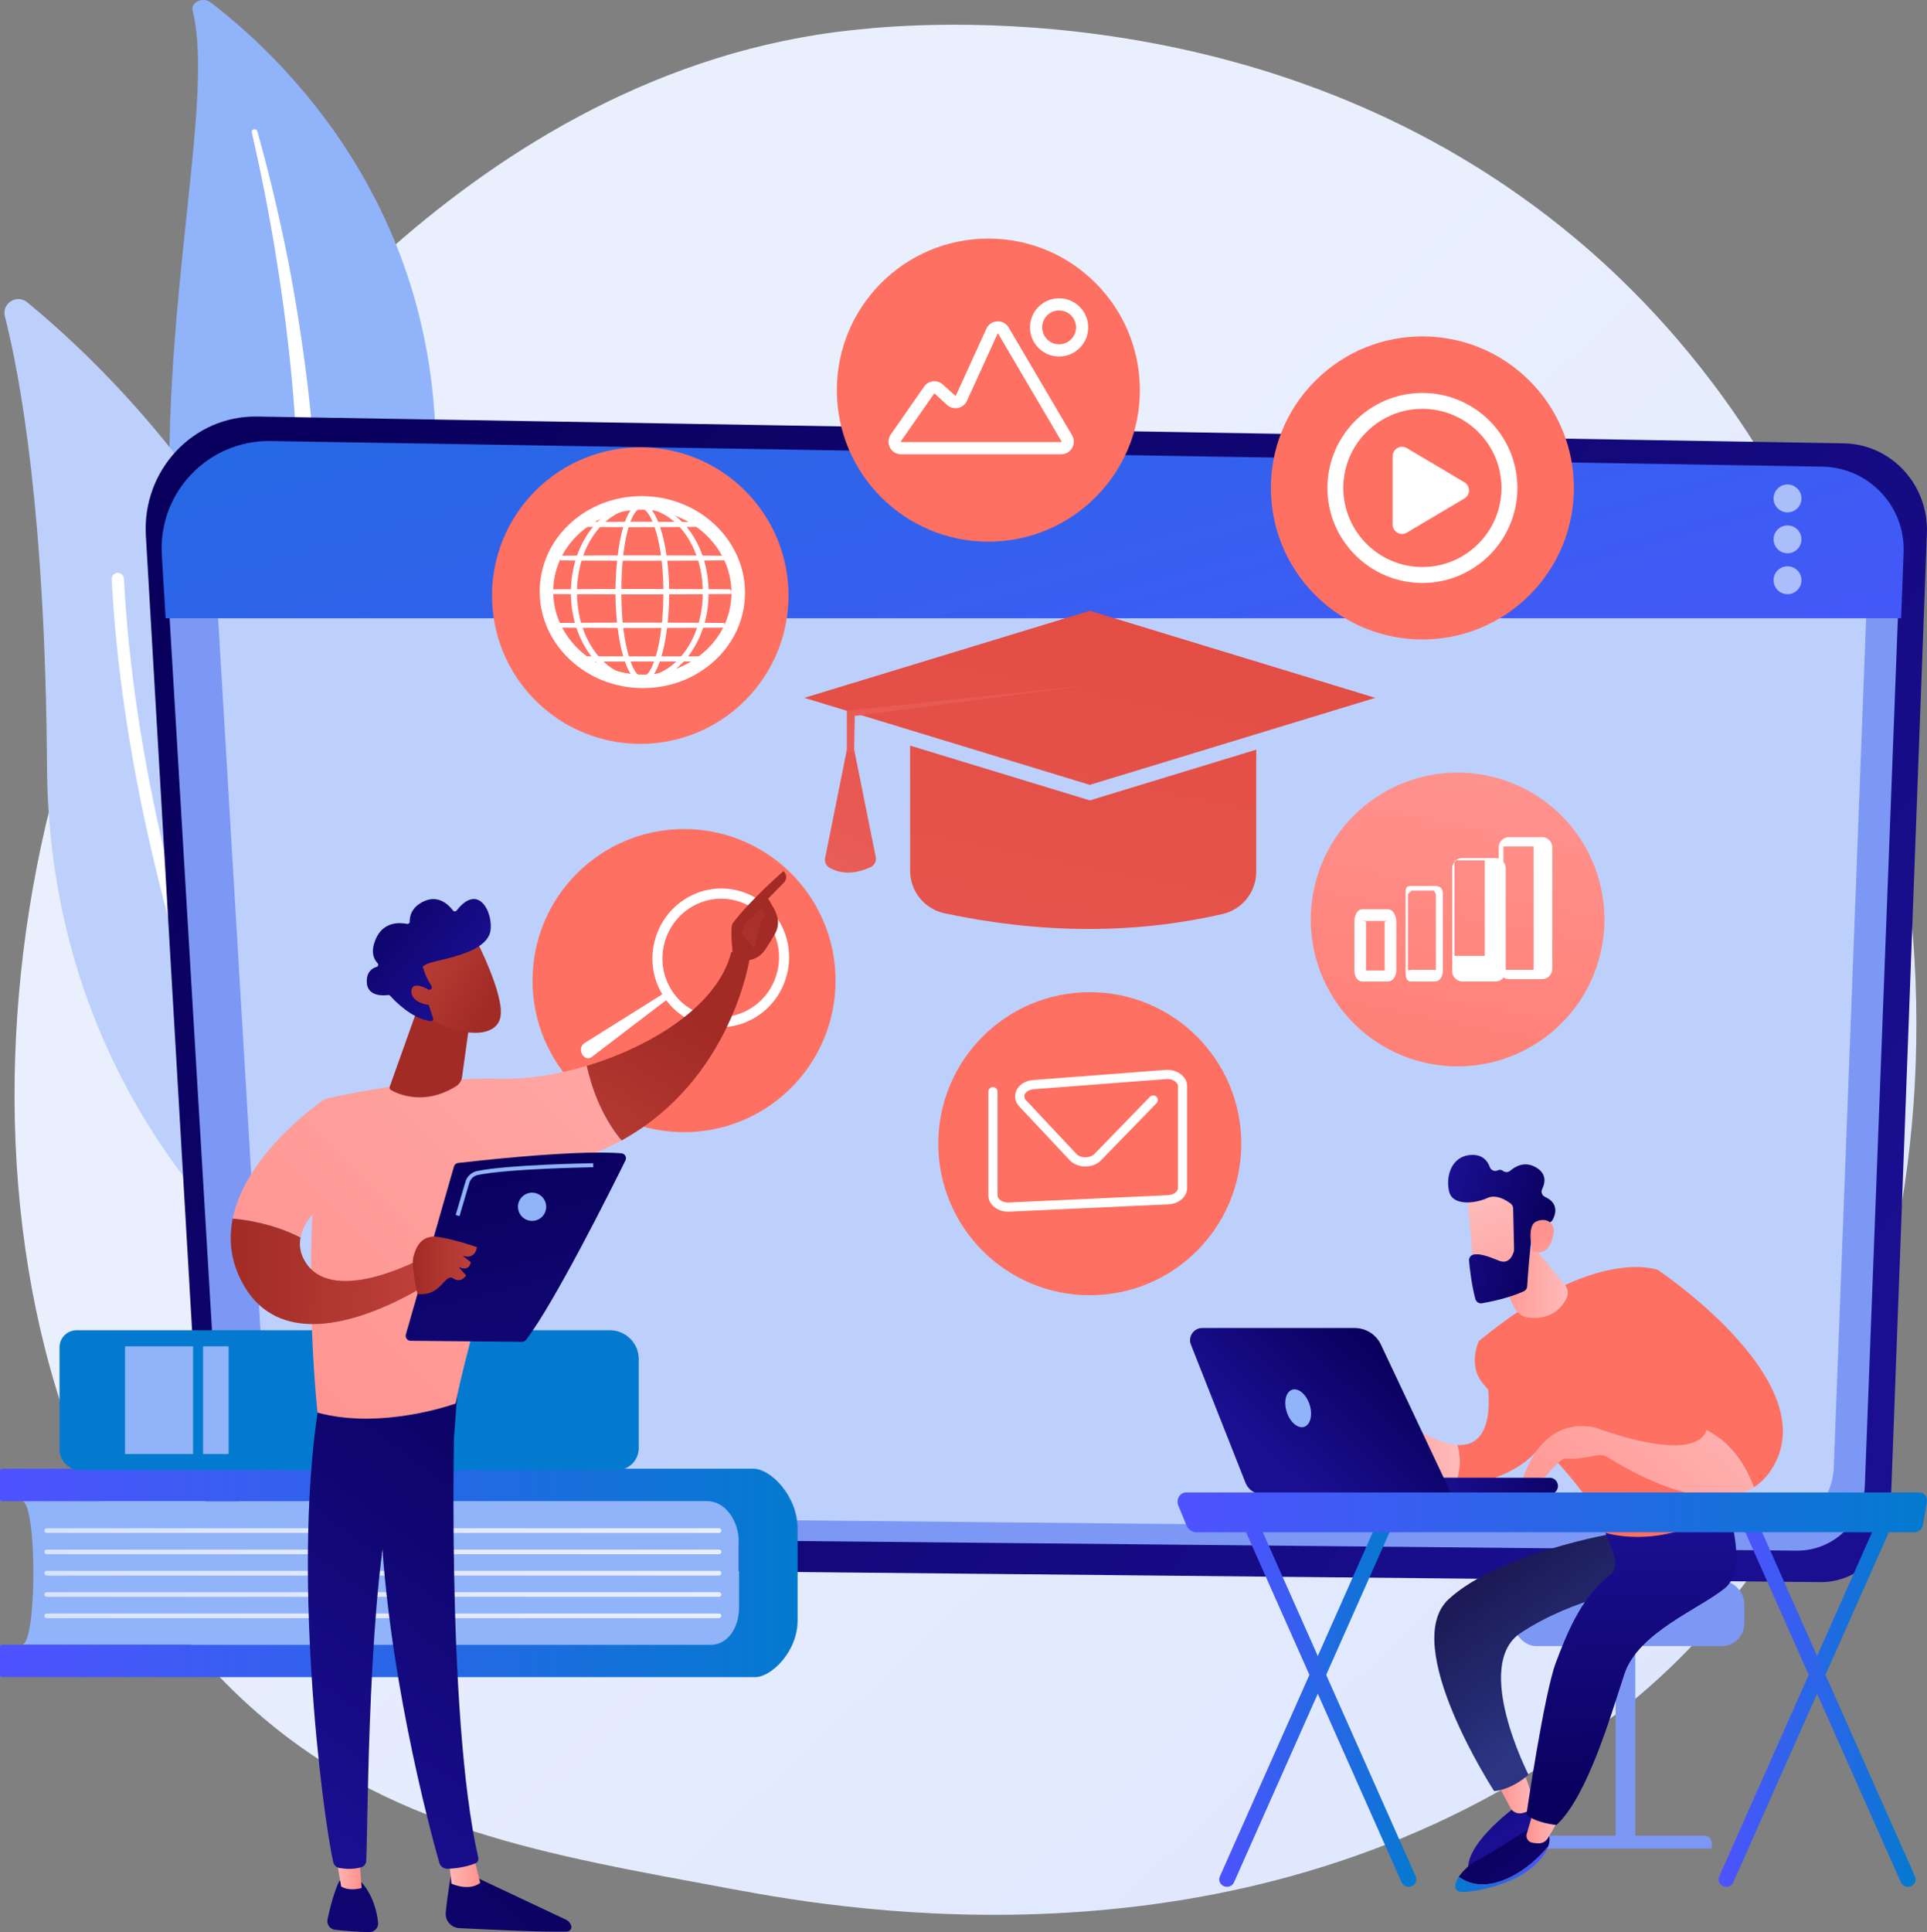
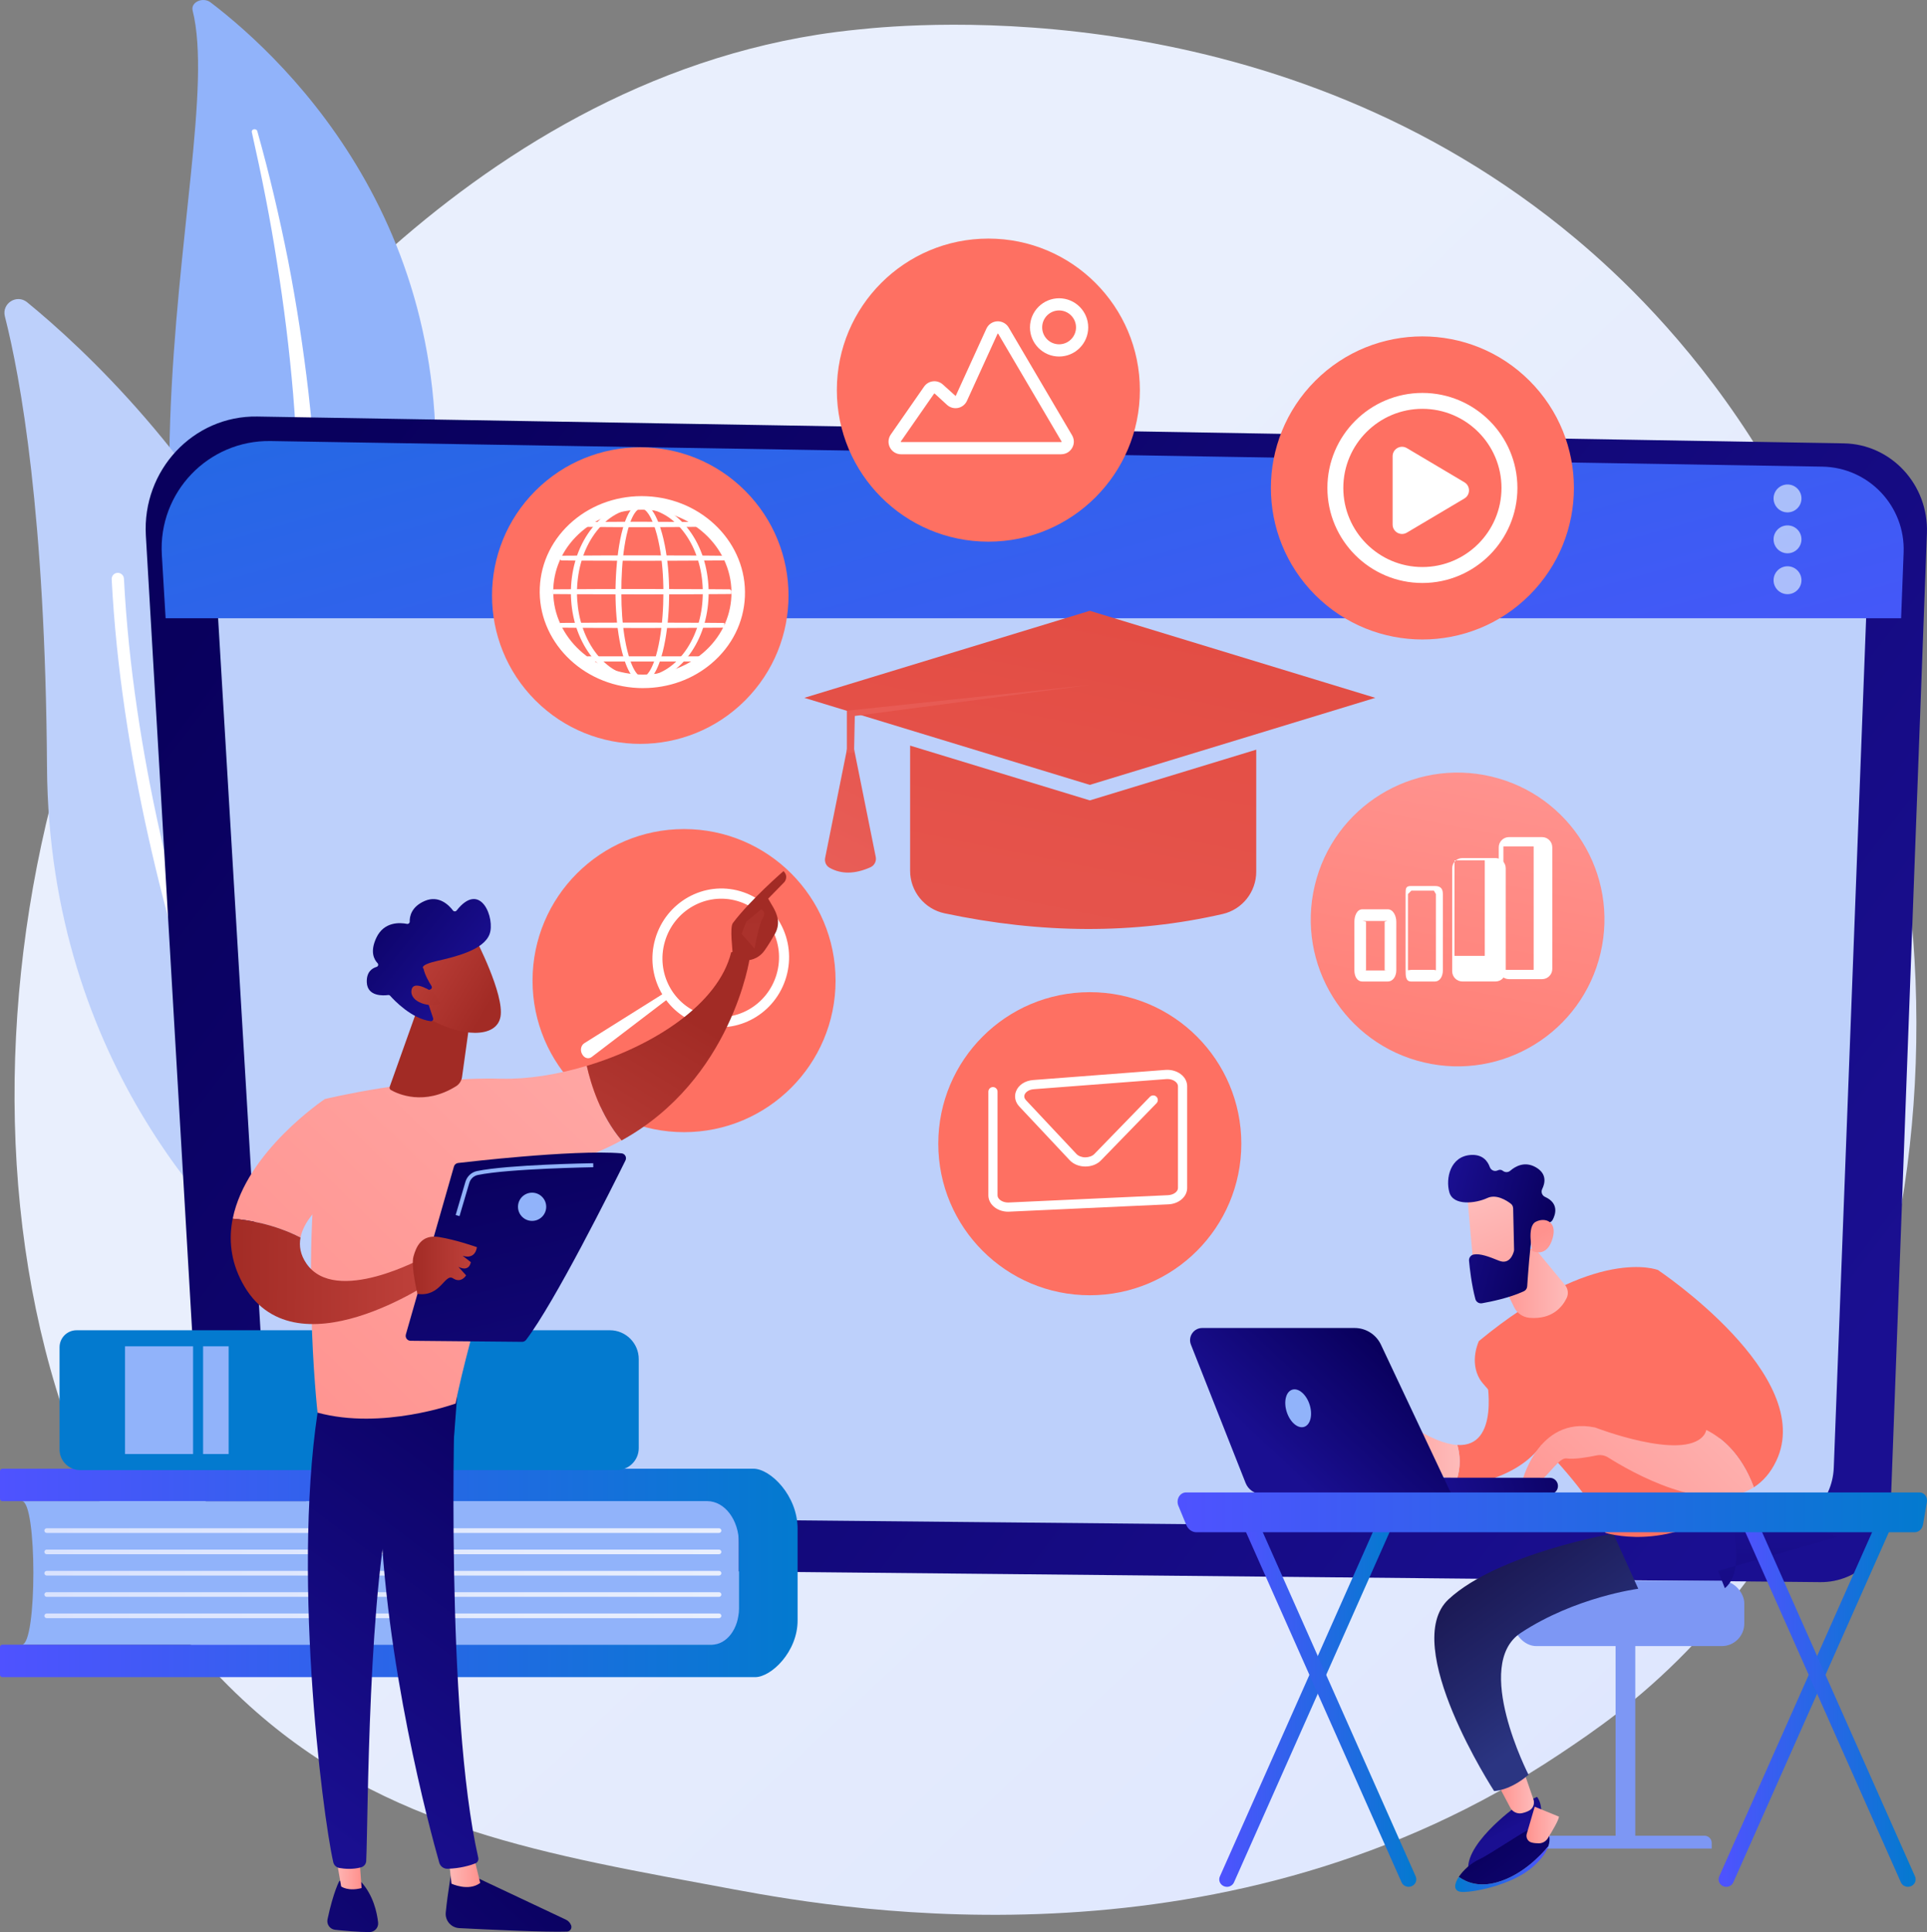
<svg xmlns="http://www.w3.org/2000/svg" xmlns:xlink="http://www.w3.org/1999/xlink" viewBox="0 0 827.7 829.73">
  <rect x="0" y="0" width="827.7" height="829.73" fill="#808080" stroke="none" />
  <defs>
    <linearGradient id="d" x1="897.82" y1="954.7" x2="321.81" y2="341.53" gradientUnits="userSpaceOnUse">
      <stop offset="0" stop-color="#dae3fe" />
      <stop offset="1" stop-color="#e9effd" />
    </linearGradient>
    <linearGradient id="e" x1="-7627.72" y1="191.15" x2="-8230.63" y2="650.22" gradientTransform="translate(-7485.15) rotate(-180) scale(1 -1)" gradientUnits="userSpaceOnUse">
      <stop offset="0" stop-color="#09005d" />
      <stop offset="1" stop-color="#1a0f91" />
    </linearGradient>
    <linearGradient id="f" x1="-7985.48" y1="447.58" x2="-7810.26" y2="-177.06" gradientTransform="translate(-7485.15) rotate(-180) scale(1 -1)" gradientUnits="userSpaceOnUse">
      <stop offset="0" stop-color="#4f52ff" />
      <stop offset="1" stop-color="#037acf" />
    </linearGradient>
    <linearGradient id="g" x1="742.25" y1="-369.23" x2="588.25" y2="-163.23" gradientTransform="translate(261.41 -119.54) rotate(45)" gradientUnits="userSpaceOnUse">
      <stop offset="0" stop-color="#ff928e" />
      <stop offset="1" stop-color="#fe7062" />
    </linearGradient>
    <linearGradient id="h" x1="935.59" y1="-224.7" x2="781.59" y2="-18.7" gradientTransform="translate(327.12 -370.64) rotate(45)" xlink:href="#g" />
    <linearGradient id="i" x1="637.87" y1="333.12" x2="594.54" y2="560.46" gradientTransform="translate(866.57 -305.19) rotate(76.72)" xlink:href="#g" />
    <linearGradient id="j" x1="498.71" y1="147.61" x2="401.59" y2="630.09" gradientUnits="userSpaceOnUse">
      <stop offset="0" stop-color="#e1473d" />
      <stop offset="1" stop-color="#e9605a" />
    </linearGradient>
    <linearGradient id="k" x1="505.36" y1="148.95" x2="408.25" y2="631.43" xlink:href="#j" />
    <linearGradient id="l" x1="446.07" y1="191.4" x2="343.79" y2="395.96" xlink:href="#j" />
    <linearGradient id="m" x1="474.7" y1="100.34" x2="398.24" y2="359.66" xlink:href="#j" />
    <linearGradient id="n" x1="795.85" y1="-329.16" x2="641.85" y2="-123.16" gradientTransform="matrix(1,0,0,1,0,0)" xlink:href="#g" />
    <linearGradient id="o" x1="833.61" y1="-300.93" x2="679.61" y2="-94.93" gradientTransform="matrix(1,0,0,1,0,0)" xlink:href="#g" />
    <linearGradient id="p" x1="979" y1="-192.24" x2="825" y2="13.76" gradientTransform="matrix(1,0,0,1,0,0)" xlink:href="#g" />
    <linearGradient id="q" x1="-321.37" y1="758.33" x2="-336.31" y2="787.7" gradientTransform="translate(309.1) rotate(-180) scale(1 -1)" xlink:href="#e" />
    <linearGradient id="r" x1="-349.77" y1="770.02" x2="-334.89" y2="770.02" gradientTransform="translate(309.1) rotate(-180) scale(1 -1)" gradientUnits="userSpaceOnUse">
      <stop offset="0" stop-color="#febbba" />
      <stop offset="1" stop-color="#ff928e" />
    </linearGradient>
    <linearGradient id="s" x1="-370.35" y1="730.66" x2="-307.14" y2="642.07" gradientTransform="translate(309.1) rotate(-180) scale(1 -1)" gradientUnits="userSpaceOnUse">
      <stop offset="0" stop-color="#2b3582" />
      <stop offset=".23" stop-color="#242a70" />
      <stop offset=".73" stop-color="#19154e" />
      <stop offset="1" stop-color="#150e42" />
    </linearGradient>
    <linearGradient id="t" x1="-330.04" y1="788.03" x2="-381.8" y2="855.72" gradientTransform="translate(309.1) rotate(-180) scale(1 -1)" xlink:href="#e" />
    <linearGradient id="u" x1="-355.94" y1="802.69" x2="-315.95" y2="802.69" gradientTransform="translate(309.1) rotate(-180) scale(1 -1)" xlink:href="#f" />
    <linearGradient id="v" x1="-360.52" y1="783.75" x2="-346.56" y2="783.75" xlink:href="#r" />
    <linearGradient id="w" x1="-393.14" y1="774.81" x2="-389.65" y2="656.35" gradientTransform="translate(309.1) rotate(-180) scale(1 -1)" xlink:href="#e" />
    <linearGradient id="x" x1="1150.8" y1="-63.8" x2="996.8" y2="142.2" gradientTransform="matrix(1,0,0,1,0,0)" xlink:href="#g" />
    <linearGradient id="y" x1="-317.87" y1="622.76" x2="-269.17" y2="622.76" xlink:href="#r" />
    <linearGradient id="z" x1="1178.13" y1="-43.37" x2="1024.13" y2="162.63" gradientTransform="matrix(1,0,0,1,0,0)" xlink:href="#g" />
    <linearGradient id="aa" x1="-364.33" y1="550.89" x2="-332.02" y2="550.89" xlink:href="#r" />
    <linearGradient id="ab" x1="1197.75" y1="-28.71" x2="1043.75" y2="177.29" gradientTransform="matrix(1,0,0,1,0,0)" xlink:href="#g" />
    <linearGradient id="ac" x1="1187.61" y1="-36.29" x2="1033.61" y2="169.71" gradientTransform="matrix(1,0,0,1,0,0)" xlink:href="#g" />
    <linearGradient id="ad" x1="755.02" y1="581.88" x2="663.88" y2="673.74" gradientTransform="matrix(1,0,0,1,0,0)" xlink:href="#r" />
    <linearGradient id="ae" x1=".04" y1="-934.79" x2="-40.35" y2="-881.35" gradientTransform="translate(404.24 1419.6) rotate(-165.53) scale(1 -1)" xlink:href="#r" />
    <linearGradient id="af" x1="-30.81" y1="-921.9" x2="17.44" y2="-921.9" gradientTransform="translate(404.24 1419.6) rotate(-165.53) scale(1 -1)" xlink:href="#e" />
    <linearGradient id="ag" x1="-59.12" y1="-892.47" x2="-26.72" y2="-925.71" gradientTransform="translate(404.24 1419.6) rotate(-165.53) scale(1 -1)" xlink:href="#r" />
    <linearGradient id="ah" x1="11095.09" y1="1298.14" x2="11031.75" y2="1315.5" gradientTransform="translate(-10466.71 -127.7) rotate(-2.83)" xlink:href="#e" />
    <linearGradient id="ai" x1="11080.58" y1="579.87" x2="11035.64" y2="627.37" gradientTransform="translate(-10487.12)" xlink:href="#e" />
    <linearGradient id="aj" x1="523.7" y1="729.12" x2="599.59" y2="729.12" gradientTransform="matrix(1,0,0,1,0,0)" xlink:href="#f" />
    <linearGradient id="ak" x1="532.46" y1="729.12" x2="608.36" y2="729.12" gradientTransform="matrix(1,0,0,1,0,0)" xlink:href="#f" />
    <linearGradient id="al" x1="738.17" y1="729.12" x2="814.06" y2="729.12" gradientTransform="matrix(1,0,0,1,0,0)" xlink:href="#f" />
    <linearGradient id="am" x1="746.93" y1="729.12" x2="822.82" y2="729.12" gradientTransform="matrix(1,0,0,1,0,0)" xlink:href="#f" />
    <linearGradient id="an" x1="505.8" y1="649.47" x2="827.7" y2="649.47" gradientTransform="matrix(1,0,0,1,0,0)" xlink:href="#f" />
    <linearGradient id="ao" x1="0" y1="675.48" x2="342.59" y2="675.48" gradientTransform="matrix(1,0,0,1,0,0)" xlink:href="#f" />
    <linearGradient id="ap" x1="19.06" y1="657.31" x2="309.84" y2="657.31" xlink:href="#d" />
    <linearGradient id="aq" x1="19.06" y1="666.46" x2="309.84" y2="666.46" xlink:href="#d" />
    <linearGradient id="ar" x1="19.06" y1="675.61" x2="309.84" y2="675.61" xlink:href="#d" />
    <linearGradient id="as" x1="19.06" y1="684.76" x2="309.84" y2="684.76" xlink:href="#d" />
    <linearGradient id="at" x1="19.06" y1="693.91" x2="309.84" y2="693.91" xlink:href="#d" />
    <linearGradient id="au" x1="154.76" y1="349.02" x2="150.76" y2="559.02" gradientTransform="matrix(1,0,0,1,0,0)" xlink:href="#f" />
    <linearGradient id="av" x1="13132.96" y1="716.54" x2="12979.68" y2="883.26" gradientTransform="translate(-12883.58 -49.8) rotate(.54)" xlink:href="#e" />
    <linearGradient id="aw" x1="13083.2" y1="728.92" x2="13096.82" y2="728.92" gradientTransform="translate(-12883.58 -49.8) rotate(.54)" xlink:href="#r" />
    <linearGradient id="ax" x1="13145.03" y1="527.98" x2="13014.6" y2="704.77" gradientTransform="translate(-12883.58 -49.8) rotate(.54)" xlink:href="#e" />
    <linearGradient id="ay" x1="13098.57" y1="684.92" x2="12945.29" y2="851.65" gradientTransform="translate(-12883.58 -49.8) rotate(.54)" xlink:href="#e" />
    <linearGradient id="az" x1="13034.14" y1="728.22" x2="13045.89" y2="728.22" gradientTransform="translate(-12883.58 -49.8) rotate(.54)" xlink:href="#r" />
    <linearGradient id="ba" x1="13121.79" y1="510.83" x2="12991.36" y2="687.61" gradientTransform="translate(-12883.58 -49.8) rotate(.54)" xlink:href="#e" />
    <linearGradient id="bb" x1="410.11" y1="288.67" x2="98.11" y2="608.67" gradientTransform="matrix(1,0,0,1,0,0)" xlink:href="#r" />
    <linearGradient id="bc" x1="291.64" y1="434.04" x2="238.88" y2="521.77" gradientUnits="userSpaceOnUse">
      <stop offset="0" stop-color="#a22b25" />
      <stop offset="1" stop-color="#c0423c" />
    </linearGradient>
    <linearGradient id="bd" x1="-5621.35" y1="371.67" x2="-5574.68" y2="477.87" gradientTransform="translate(-5316.26 23.02) rotate(-179.46) scale(1 -1)" xlink:href="#bc" />
    <linearGradient id="be" x1="321.52" y1="328.68" x2="328.18" y2="569.35" xlink:href="#bc" />
    <linearGradient id="bf" x1="374.42" y1="253.86" x2="62.42" y2="573.86" gradientTransform="matrix(1,0,0,1,0,0)" xlink:href="#r" />
    <linearGradient id="bg" x1="12987.04" y1="472.24" x2="13075.06" y2="472.24" gradientTransform="translate(-12883.58 -49.8) rotate(.54)" xlink:href="#bc" />
    <linearGradient id="bh" x1="178.38" y1="482.68" x2="160.38" y2="554.01" xlink:href="#bc" />
    <linearGradient id="bi" x1="3952.43" y1="6805.85" x2="3939.42" y2="6762.95" gradientTransform="translate(-7246.35 -2085.55) rotate(-41.21)" xlink:href="#bc" />
    <linearGradient id="bj" x1="3940.69" y1="6731.11" x2="3951.57" y2="6793.16" gradientTransform="translate(-7246.35 -2085.55) rotate(-41.21)" xlink:href="#e" />
    <linearGradient id="bk" x1="3939.13" y1="6805.65" x2="3927.43" y2="6767.05" gradientTransform="translate(-7246.35 -2085.55) rotate(-41.21)" xlink:href="#bc" />
    <linearGradient id="bl" x1="12813.66" y1="489.89" x2="12862.23" y2="692.27" gradientTransform="translate(-12603.05)" xlink:href="#e" />
    <linearGradient id="bm" x1="12780.37" y1="543.43" x2="12807.89" y2="543.43" gradientTransform="translate(-12603.05)" xlink:href="#bc" />
  </defs>
  <g>
    <g id="b">
      <g id="c">
        <path d="M724.87,708.7c-21.26,21.92-40.29,34.8-54.86,44.53-142.07,94.86-304.47,67.52-354.68,58.17-81.01-15.08-149.39-25.71-208.14-78.79C-26.31,611.99-19.81,360.38,82.2,204.52c12.1-18.48,113.95-169.47,276.7-190.74,3.98-.52,6.95-.82,9.55-1.09,25.18-2.67,181.2-16.73,308.41,89.85,18.21,15.26,47.52,42.78,74.69,84.75,99.37,153.47,99.68,391.15-26.69,521.41Z" fill="url(#d)" />
        <path d="M82.74,4.51c-.9-3.59,4.45-5.98,7.73-3.47,33.31,25.41,113.36,101.53,93.64,234.71-24.75,167.09,18.07,228.01,71.32,265.15,0,0-73.08-17.42-119.13-79.23C23.23,269.89,98.72,68.28,82.74,4.51Z" fill="#91b3fa" />
        <path d="M108.14,56.66c4.19,18.59,7.93,37.25,10.82,55.98,3.01,18.72,5.33,37.51,6.93,56.33,1.51,18.82,2.58,37.66,2.66,56.52.19,18.85-.61,37.69-1.5,56.6-.76,18.9-1.65,37.94-.16,57.11,1.47,19.13,5.77,38.43,14.27,56.51,2.12,4.51,4.36,9,6.9,13.34,2.44,4.38,5.12,8.68,7.89,12.93,5.6,8.49,11.89,16.69,18.91,24.47,14.08,15.54,31.06,29.31,49.76,40.97,1.97,1.23,4.78.92,6.29-.68,1.48-1.57,1.14-3.81-.73-5.06h-.01c-4.45-2.95-8.85-5.93-13.08-9.05-2.14-1.54-4.2-3.15-6.29-4.73-2.02-1.64-4.11-3.22-6.06-4.91-7.94-6.65-15.3-13.75-21.98-21.25-13.43-14.94-24.19-31.59-32.35-48.86-3.96-8.67-7.13-17.57-9.45-26.63-2.31-9.07-3.77-18.29-4.58-27.59-1.63-18.61-.93-37.46-.34-56.36.56-18.91.96-37.92.41-56.91-.25-9.49-.7-18.98-1.37-28.46-.3-4.74-.71-9.48-1.11-14.21-.46-4.73-.95-9.46-1.48-14.19-2.19-18.9-5.08-37.73-8.7-56.46-3.73-18.72-8.07-37.35-13.29-55.81-.15-.53-.8-.86-1.44-.74-.63.12-1.03.62-.91,1.13Z" fill="#fff" />
        <path d="M141.23,549.79c-1.9,6.47-9.8,8.89-15.06,4.67-29.03-23.28-105.16-96.54-105.98-225.01-.7-108.49-11.39-167.25-18.09-193.58-1.42-5.57,5.1-9.71,9.55-6.07,49.07,40.15,198.61,185.55,129.58,419.99Z" fill="#bdd0fb" />
        <path d="M132.11,550.4c-.13.1-.28.19-.43.27-1.31.64-2.88.1-3.52-1.21-.72-1.48-72.41-149.88-80.19-300.68-.07-1.45,1.04-2.69,2.49-2.77,1.45-.07,2.69,1.04,2.77,2.49,7.73,149.7,78.95,297.17,79.67,298.64.56,1.15.21,2.51-.78,3.26Z" fill="#fff" />
        <path d="M791.96,190.4l-681.48-11.52c-27.44-.46-49.46,23.07-47.83,51.11l23.46,403.39c1.28,22.08,19.04,39.37,40.65,39.58l655.07,6.48c16.18.16,29.55-12.89,30.16-29.44l15.67-421.01c.78-20.83-15.33-38.25-35.7-38.59Z" fill="url(#e)" />
-         <path d="M781.51,200.67l-663.69-10.96c-26.72-.44-48.17,21.95-46.58,48.62l22.84,383.78c1.25,21,18.54,37.46,39.58,37.66l637.97,6.16c15.76.15,28.78-12.26,29.38-28.01l15.26-400.55c.76-19.82-14.93-36.39-34.77-36.72Z" fill="#7d97f4" />
        <path d="M769.1,213.9l-631.99-10.43c-25.44-.42-45.87,20.9-44.36,46.3l21.75,365.45c1.19,20,17.66,35.67,37.69,35.86l607.5,5.87c15.01.15,27.4-11.67,27.97-26.67l14.53-381.42c.72-18.88-14.22-34.65-33.11-34.97Z" fill="#bdd0fb" />
        <path d="M116.28,189.4l666.47,11c19.92.33,35.67,16.97,34.91,36.87l-1.08,28.24H71.13l-1.62-27.28c-1.59-26.79,19.94-49.27,46.77-48.83Z" fill="url(#f)" />
        <g opacity=".85">
          <path d="M761.8,214.05c0,3.31,2.68,5.99,5.99,5.99s5.99-2.68,5.99-5.99-2.68-5.99-5.99-5.99-5.99,2.68-5.99,5.99Z" fill="#bdd0fb" />
          <path d="M761.8,231.62c0,3.31,2.68,5.99,5.99,5.99s5.99-2.68,5.99-5.99-2.68-5.99-5.99-5.99-5.99,2.68-5.99,5.99Z" fill="#bdd0fb" />
          <path d="M761.8,249.18c0,3.31,2.68,5.99,5.99,5.99s5.99-2.68,5.99-5.99-2.68-5.99-5.99-5.99-5.99,2.68-5.99,5.99Z" fill="#bdd0fb" />
        </g>
        <circle cx="275.01" cy="255.78" r="63.68" transform="translate(-100.31 269.37) rotate(-45)" fill="url(#g)" />
        <path d="M276.23,295.51c-.71,0-1.41-.02-2.12-.05-24.29-1.07-43.24-20.41-42.25-43.11.48-11.04,5.55-21.2,14.25-28.62,8.65-7.36,19.88-11.13,31.6-10.62,24.29,1.07,43.24,20.41,42.25,43.11h0c-.48,11.04-5.55,21.2-14.26,28.62-8.13,6.92-18.52,10.66-29.47,10.66ZM275.59,218.89c-9.57,0-18.64,3.26-25.71,9.28-7.47,6.36-11.81,15.04-12.22,24.44-.85,19.5,15.61,36.12,36.7,37.05,10.25.44,20.05-2.83,27.58-9.24,7.47-6.36,11.81-15.04,12.22-24.45.85-19.5-15.61-36.12-36.7-37.05-.62-.03-1.25-.04-1.87-.04Z" fill="#fff" />
        <path d="M286.43,254.48c0,6.76-.47,13.53-1.66,20.19-.3,1.66-.65,3.32-1.06,4.96-.42,1.64-.9,3.26-1.48,4.85-.59,1.58-1.28,3.15-2.21,4.57-.47.71-1,1.39-1.66,1.95-.33.28-.69.52-1.09.7-.4.18-.83.29-1.27.3-.44.01-.88-.07-1.28-.24-.41-.16-.78-.4-1.11-.67-.67-.54-1.22-1.21-1.7-1.92-.95-1.42-1.65-2.98-2.25-4.56-.6-1.59-1.08-3.21-1.5-4.85-.42-1.64-.77-3.29-1.07-4.96-.6-3.33-1.02-6.69-1.29-10.05-.28-3.37-.41-6.75-.43-10.13,0-1.69.04-3.38.1-5.07.06-1.69.16-3.38.28-5.06.25-3.37.62-6.73,1.17-10.07.28-1.67.6-3.33.99-4.97.39-1.64.84-3.28,1.41-4.87.28-.8.59-1.59.94-2.36.35-.77.75-1.52,1.21-2.24.46-.71,1-1.39,1.66-1.93.33-.27.7-.5,1.1-.66.4-.16.83-.24,1.26-.23.43.01.86.12,1.25.29.39.17.75.41,1.08.68.66.54,1.21,1.2,1.7,1.89.97,1.4,1.7,2.94,2.33,4.51.63,1.57,1.14,3.18,1.6,4.81.45,1.63.83,3.28,1.16,4.94,1.3,6.64,1.83,13.41,1.85,20.17ZM285.93,254.48c0-3.37-.12-6.73-.4-10.09-.27-3.35-.69-6.7-1.31-10.01-.31-1.65-.67-3.3-1.1-4.92-.43-1.63-.93-3.23-1.53-4.8-.61-1.56-1.32-3.1-2.25-4.49-.47-.69-1-1.34-1.64-1.87-.32-.26-.67-.5-1.04-.67-.37-.17-.78-.28-1.19-.29-.41-.01-.82.07-1.2.23-.38.15-.73.38-1.05.65-.64.53-1.15,1.2-1.6,1.9-.45.71-.83,1.45-1.17,2.22-.34.77-.64,1.55-.91,2.35-.54,1.59-.97,3.22-1.34,4.86-.37,1.64-.67,3.3-.93,4.96-.51,3.33-.85,6.68-1.06,10.04-.21,3.36-.29,6.73-.28,10.1,0,3.37.1,6.73.35,10.09.25,3.36.64,6.7,1.21,10.02.29,1.66.63,3.31,1.03,4.94.4,1.63.87,3.25,1.45,4.82.58,1.57,1.26,3.12,2.18,4.51.46.69.99,1.35,1.62,1.86.32.26.66.48,1.04.63.37.15.77.24,1.18.22.4-.01.8-.12,1.16-.29.37-.17.71-.4,1.02-.67.62-.54,1.14-1.2,1.59-1.9.9-1.4,1.57-2.95,2.15-4.53.57-1.58,1.03-3.2,1.43-4.83.4-1.63.73-3.28,1.02-4.94.57-3.32.95-6.66,1.2-10.02.26-3.36.37-6.72.37-10.09Z" fill="#fff" />
        <path d="M275.89,292.99c-.51,0-1.05-.11-1.55-.31-.46-.18-.91-.45-1.36-.81-.67-.54-1.28-1.22-1.9-2.13-.86-1.29-1.61-2.8-2.35-4.76-.56-1.49-1.06-3.12-1.53-4.95-.4-1.58-.76-3.22-1.09-5.03-.58-3.19-1.01-6.51-1.31-10.15-.27-3.31-.42-6.74-.43-10.21,0-1.81.04-3.6.1-5.11.06-1.72.16-3.43.28-5.1.27-3.66.66-6.98,1.18-10.16.3-1.81.63-3.46,1-5.04.44-1.85.91-3.48,1.44-4.97.32-.9.64-1.7.98-2.44.41-.9.83-1.67,1.28-2.36.61-.93,1.2-1.61,1.86-2.15.44-.36.9-.63,1.36-.81.53-.21,1.1-.31,1.66-.29.53.02,1.08.14,1.61.38.45.2.87.46,1.31.81.66.54,1.26,1.2,1.88,2.09.88,1.27,1.65,2.77,2.43,4.7.59,1.49,1.13,3.1,1.63,4.92.44,1.59.82,3.22,1.18,5.01,1.24,6.3,1.85,12.96,1.87,20.35h0c-.01,7.44-.56,14.1-1.67,20.36-.32,1.8-.68,3.44-1.08,5.03-.47,1.84-.96,3.46-1.52,4.95-.74,1.97-1.47,3.48-2.31,4.77-.61.92-1.2,1.61-1.85,2.16-.44.37-.87.64-1.32.85-.55.25-1.11.38-1.66.39-.04,0-.08,0-.11,0ZM275.38,218.32c-.25,0-.5.05-.74.15-.26.11-.53.27-.8.5-.48.4-.93.93-1.4,1.67-.38.61-.74,1.29-1.1,2.09-.3.68-.59,1.42-.88,2.27-.48,1.42-.91,2.98-1.32,4.76-.35,1.54-.65,3.14-.92,4.89-.48,3.11-.83,6.37-1.05,9.95-.2,3.06-.29,6.34-.28,10.03,0,3.4.11,6.77.35,10.02.27,3.56.66,6.81,1.2,9.92.3,1.74.64,3.34,1.02,4.87.44,1.76.9,3.31,1.42,4.72.67,1.8,1.32,3.17,2.08,4.31.48.72.94,1.25,1.42,1.64.27.22.53.38.79.48.27.11.52.15.78.15.26,0,.52-.07.79-.2.26-.12.52-.3.79-.52.48-.41.93-.95,1.41-1.69.74-1.14,1.39-2.52,2.05-4.33.51-1.42.97-2.97,1.4-4.73.37-1.53.7-3.12,1-4.87.53-3.09.92-6.33,1.19-9.93.25-3.24.37-6.61.37-10.02h0c0-3.4-.13-6.76-.4-10.01-.29-3.57-.72-6.81-1.3-9.91-.32-1.73-.68-3.31-1.08-4.85-.46-1.75-.95-3.28-1.5-4.7-.69-1.78-1.38-3.15-2.15-4.29-.5-.73-.96-1.26-1.46-1.67-.28-.23-.55-.41-.82-.53-.28-.13-.55-.2-.81-.2-.02,0-.04,0-.06,0Z" fill="#fff" />
        <path d="M303.41,254.48c-.02,4.35-.58,8.7-1.74,12.9-1.18,4.19-2.96,8.21-5.38,11.83-1.21,1.81-2.58,3.51-4.11,5.05-1.53,1.54-3.22,2.93-5.05,4.08-1.84,1.16-3.82,2.08-5.9,2.71-2.08.63-4.24.96-6.41.96-2.17,0-4.34-.33-6.41-.95-2.08-.63-4.06-1.55-5.9-2.7-1.84-1.16-3.53-2.54-5.06-4.08-1.53-1.54-2.9-3.24-4.11-5.05-2.42-3.62-4.2-7.64-5.39-11.83-.58-2.1-1.02-4.24-1.31-6.4-.29-2.16-.43-4.34-.44-6.51.01-2.18.16-4.35.44-6.51.29-2.16.72-4.3,1.31-6.39,1.19-4.19,2.97-8.21,5.4-11.83,1.21-1.8,2.58-3.5,4.11-5.04,1.53-1.54,3.22-2.92,5.06-4.07,1.84-1.15,3.82-2.07,5.9-2.69,2.07-.63,4.24-.96,6.4-.96,2.17,0,4.33.33,6.4.96,2.07.63,4.06,1.54,5.89,2.7,1.83,1.16,3.52,2.54,5.05,4.08,1.53,1.54,2.9,3.24,4.11,5.04,2.42,3.61,4.2,7.64,5.38,11.82,1.16,4.19,1.72,8.55,1.75,12.9ZM302.84,254.48c0-4.3-.54-8.61-1.67-12.76-1.14-4.15-2.85-8.15-5.2-11.75-1.18-1.8-2.52-3.49-4.01-5.03-1.5-1.54-3.15-2.93-4.96-4.09-1.81-1.15-3.77-2.08-5.82-2.7-2.05-.63-4.19-.96-6.34-.96-2.15,0-4.29.34-6.34.97-2.05.63-4.01,1.56-5.82,2.71-1.81,1.16-3.46,2.55-4.96,4.09-1.5,1.54-2.83,3.24-4,5.03-2.35,3.6-4.06,7.6-5.19,11.74-.56,2.07-.97,4.19-1.25,6.32-.28,2.13-.41,4.28-.42,6.43,0,2.15.14,4.3.42,6.43.28,2.13.69,4.24,1.25,6.32,1.13,4.14,2.85,8.14,5.2,11.74,1.18,1.8,2.51,3.49,4.01,5.03,1.5,1.54,3.15,2.93,4.96,4.08,1.81,1.15,3.77,2.07,5.81,2.7,2.05.63,4.18.96,6.33.97,2.14,0,4.28-.34,6.33-.97,2.05-.63,4.01-1.55,5.82-2.69,1.81-1.15,3.46-2.54,4.96-4.08,1.5-1.54,2.84-3.23,4.01-5.03,2.36-3.6,4.07-7.6,5.21-11.74,1.13-4.15,1.67-8.46,1.68-12.76Z" fill="#fff" />
        <path d="M274.82,292.99c-2.26,0-4.51-.33-6.7-1-2.12-.64-4.18-1.58-6.14-2.81-1.85-1.17-3.61-2.59-5.24-4.22-1.53-1.54-2.96-3.29-4.23-5.19-2.4-3.59-4.26-7.67-5.52-12.11-.59-2.12-1.04-4.32-1.33-6.53-.29-2.17-.44-4.4-.45-6.64.01-2.25.16-4.48.45-6.65.3-2.22.75-4.41,1.34-6.53,1.26-4.45,3.12-8.52,5.53-12.11,1.27-1.9,2.7-3.64,4.23-5.19,1.63-1.64,3.39-3.05,5.23-4.21,1.94-1.22,4.01-2.16,6.14-2.8,2.18-.66,4.43-1,6.68-1,2.26,0,4.51.34,6.69,1,2.12.64,4.19,1.59,6.13,2.8,1.85,1.16,3.6,2.58,5.23,4.22,1.53,1.54,2.95,3.29,4.23,5.19,2.4,3.59,4.26,7.66,5.51,12.1,1.16,4.18,1.76,8.6,1.79,13.16h0c-.02,4.57-.62,8.99-1.78,13.17-1.25,4.45-3.11,8.52-5.51,12.11-1.27,1.9-2.7,3.65-4.23,5.19-1.62,1.64-3.38,3.06-5.23,4.22-1.96,1.23-4.02,2.18-6.14,2.82-2.18.66-4.43,1-6.69,1ZM274.82,218.17c-2.03,0-4.07.32-6.05.92-1.91.59-3.79,1.46-5.58,2.6-1.66,1.06-3.27,2.39-4.78,3.95-1.41,1.45-2.72,3.1-3.89,4.89-2.21,3.38-3.91,7.23-5.06,11.46-.53,1.96-.94,4.04-1.22,6.19-.27,2.06-.41,4.18-.41,6.3,0,2.12.15,4.24.41,6.3.28,2.15.69,4.23,1.23,6.19,1.16,4.23,2.86,8.08,5.07,11.45,1.17,1.79,2.48,3.43,3.89,4.88,1.51,1.55,3.12,2.88,4.78,3.94,1.78,1.13,3.65,2,5.57,2.59,1.97.61,4.01.92,6.05.93,2.03,0,4.06-.32,6.04-.92,1.92-.59,3.8-1.46,5.58-2.58,1.66-1.05,3.27-2.38,4.79-3.94,1.41-1.45,2.72-3.09,3.9-4.88,2.21-3.37,3.92-7.23,5.09-11.46,1.08-3.96,1.63-8.16,1.64-12.5,0-4.33-.56-8.54-1.64-12.5-1.16-4.23-2.87-8.09-5.08-11.47-1.17-1.79-2.48-3.43-3.9-4.89-1.51-1.55-3.12-2.88-4.79-3.94-1.79-1.13-3.67-2.01-5.58-2.59-1.98-.6-4.02-.91-6.06-.92Z" fill="#fff" />
        <path d="M241.47,239.63l8.58-.07,8.58-.04,17.17-.03,17.17.03,8.58.04,8.58.08s.02.01.02.03c0,0-.01.02-.02.03l-8.58.08-8.58.04-17.17.04-17.17-.03-8.58-.04-8.58-.07s-.04-.02-.04-.02c0-.04.02-.06.04-.06Z" fill="#fff" />
        <polygon points="275.81 240.83 250.05 240.76 241.05 240.68 240.45 240.08 240.45 239.64 240.47 238.68 241.46 238.64 258.63 238.54 275.8 238.5 301.56 238.58 311.12 238.67 311.15 240.65 310.14 240.68 292.98 240.79 275.81 240.83" fill="#fff" />
        <path d="M251.42,225.2c2.03-.03,4.06-.05,6.09-.07l6.09-.04c2.03-.02,4.06-.02,6.09-.02h6.09s12.19.02,12.19.02l6.09.04c2.03.03,4.06.04,6.09.08h.02s-.01.05-.01.05c-2.05.03-4.08.05-6.11.08l-6.09.04-12.19.03h-6.09c-2.03-.02-4.06-.01-6.09-.03l-6.09-.04c-2.03-.02-4.06-.04-6.09-.07-.02,0-.04-.02-.04-.04,0-.02.02-.04.04-.04Z" fill="#fff" />
        <path d="M275.81,226.4l-7.68-.02c-1.51,0-3.01,0-4.52-.02l-8.13-.06c-1.36-.01-2.71-.03-4.07-.05l-.97-.02-.04-1.99,1-.04c1.31-.02,2.63-.03,3.94-.05l8.26-.06c1.43-.01,2.86-.01,4.29-.02l7.9-.02,20.51.1c1.3.01,2.59.03,3.89.05l1,.02-.04,1.98-.97.03c-1.34.02-2.7.04-4.05.05l-8.13.07-12.19.04Z" fill="#fff" />
        <path d="M238.48,254.06l9.33-.07,9.33-.04,18.66-.03,18.66.04,9.33.04,9.33.08s.03.01.02.03c0,0-.01.02-.02.03l-9.33.07-9.33.04-18.66.03-18.66-.03-9.33-.04-9.33-.07s-.04-.02-.04-.04c0-.02.02-.04.04-.04Z" fill="#fff" />
        <polygon points="275.81 255.26 247.81 255.19 237.5 255.12 237.46 253.12 238.47 253.08 257.14 252.97 275.8 252.94 303.8 253.02 313.55 253.09 314.14 253.7 314.1 255.09 313.13 255.11 294.47 255.23 275.81 255.26" fill="#fff" />
        <path d="M241.47,268.5l8.58-.07,8.58-.04,17.17-.03,17.17.04,8.58.04,8.58.07s.02.01.02.01c0,.03-.01.04-.02.04l-8.58.08-8.58.04-17.17.04-17.17-.03-8.58-.04-8.58-.07s-.04-.02-.04-.04c0-.02.02-.04.04-.04Z" fill="#fff" />
        <polygon points="275.81 269.7 250.05 269.63 241.05 269.55 240.45 268.95 240.45 268.51 240.47 267.55 241.46 267.51 258.63 267.4 275.8 267.37 301.56 267.45 311.12 267.53 311.15 269.52 310.14 269.55 292.98 269.66 275.81 269.7" fill="#fff" />
        <path d="M301.41,283.1h-48.76c-.07,0-.13-.06-.13-.13s.06-.13.13-.13h48.76c.07,0,.13.06.13.13s-.06.13-.13.13Z" fill="#fff" />
        <path d="M301.41,284.09h-48.76c-.61,0-1.11-.5-1.11-1.12s.5-1.12,1.11-1.12h48.76c.61,0,1.11.5,1.11,1.12s-.5,1.12-1.11,1.12Z" fill="#fff" />
        <circle cx="610.96" cy="209.54" r="65.08" transform="translate(30.78 493.39) rotate(-45)" fill="url(#h)" />
        <path d="M610.96,250.36c-22.5,0-40.81-18.31-40.81-40.81s18.31-40.81,40.81-40.81,40.81,18.31,40.81,40.81-18.31,40.81-40.81,40.81ZM610.96,175.57c-18.73,0-33.97,15.24-33.97,33.97s15.24,33.97,33.97,33.97,33.97-15.24,33.97-33.97-15.24-33.97-33.97-33.97Z" fill="#fff" />
        <path d="M598.17,225.26v-29.34c0-3.14,3.41-5.08,6.11-3.48l24.72,14.67c2.64,1.57,2.64,5.39,0,6.96l-24.72,14.67c-2.7,1.6-6.11-.34-6.11-3.48Z" fill="#fff" fill-rule="evenodd" />
        <circle cx="626.1" cy="394.89" r="63.07" transform="translate(97.93 913.51) rotate(-76.72)" fill="url(#i)" />
        <path d="M596.07,421.5h-10.88c-2.39,0-3.44-2.4-3.44-4.82v-20.87c0-2.42,1.05-5.32,3.44-5.32h10.88c2.35,0,3.68,2.85,3.68,5.32v20.87c0,2.46-1.33,4.82-3.68,4.82ZM595.75,416.76v2.16-2.16h0ZM585.2,395.5s1.55.26,1.55.32v20.87c0,.06-.76.08-.76.08h9.75s-.99-.05-.99-.08v-20.87s1.2-.32,1.2-.32h-10.76Z" fill="#fff" />
        <path d="M616.28,421.5h-10.2c-2.31,0-2.33-2.4-2.33-4.82v-32.73c0-2.42.02-3.46,2.33-3.46h10.2c2.28,0,3.47.91,3.47,3.46v32.73c0,2.54-1.19,4.82-3.47,4.82ZM606.21,416.5h9.69s.85.21.85.18v-32.73s-.85-1.46-.85-1.46h-9.69s-1.46,1.42-1.46,1.46v32.73s1.45-.18,1.46-.18Z" fill="#fff" />
        <path d="M646.75,417.1c0,2.42-1.97,4.39-4.39,4.39h-14.22c-2.42,0-4.39-1.97-4.39-4.39v-44.22c0-2.42,1.97-4.39,4.39-4.39h14.22c2.42,0,4.39,1.97,4.39,4.39v44.22ZM637.75,369.57s-.03-.08-.08-.08h-12.84s-.08.03-.08.08v40.84s.03.08.08.08h12.84s.08-.03.08-.08v-40.84Z" fill="#fff" />
        <path d="M666.75,416.1c0,2.42-1.97,4.39-4.39,4.39h-14.22c-2.42,0-4.39-1.97-4.39-4.39v-52.22c0-2.42,1.97-4.39,4.39-4.39h14.22c2.42,0,4.39,1.97,4.39,4.39v52.22ZM658.75,363.57s-.03-.08-.08-.08h-12.84s-.08.03-.08.08v52.84s.03.08.08.08h12.84s.08-.03.08-.08v-52.84Z" fill="#fff" />
        <polygon points="468.1 262.3 345.48 299.68 468.1 337.06 590.72 299.68 468.1 262.3" fill="url(#j)" />
        <path d="M468.1,343.72l-77.18-23.52v53.74c0,8.82,6.17,16.45,14.8,18.28,41.45,8.79,81.3,9.06,119.46.29,8.45-1.94,14.41-9.52,14.41-18.19v-52.38l-71.49,21.79Z" fill="url(#k)" />
        <path d="M373.88,372.45c-6.7,2.98-12.57,3.04-17.59.19-1.47-.83-2.2-2.55-1.87-4.21l10.91-54.27,10.83,53.86c.37,1.83-.59,3.67-2.29,4.43Z" fill="url(#l)" />
        <polygon points="468.1 294.14 363.75 305.23 363.75 323.33 366.84 323.33 367.16 307.47 468.1 294.14" fill="url(#m)" />
        <circle cx="424.53" cy="167.54" r="65.08" fill="url(#n)" />
        <path d="M455.84,195.09h-68.8c-2.01,0-3.85-1.11-4.78-2.9-.93-1.78-.8-3.92.35-5.58l14.31-20.58c.89-1.28,2.29-2.11,3.83-2.28,1.54-.17,3.09.33,4.24,1.38l5.45,4.91c.07-.01.09-.06.1-.08l13.15-28.82c.84-1.84,2.61-3.04,4.63-3.15,2.02-.09,3.9.91,4.93,2.65l27.24,46.3c.99,1.69,1.01,3.71.03,5.41-.97,1.7-2.72,2.72-4.68,2.72ZM401.45,169.01l-.22.02-14.31,20.58s-.05.07,0,.15c.04.08.09.08.13.08h68.8s.08,0,.13-.07c.04-.07.02-.11,0-.15l-27.24-46.31s-.05-.06-.13-.07c-.09,0-.11.04-.13.08l-13.15,28.82c-.71,1.57-2.15,2.71-3.83,3.05-1.69.34-3.45-.15-4.72-1.31l-5.32-4.88Z" fill="#fff" />
        <path d="M454.91,153.11c-6.9,0-12.51-5.61-12.51-12.51s5.61-12.51,12.51-12.51,12.51,5.61,12.51,12.51-5.61,12.51-12.51,12.51ZM454.91,133.32c-4.01,0-7.27,3.26-7.27,7.27s3.26,7.27,7.27,7.27,7.27-3.26,7.27-7.27-3.26-7.27-7.27-7.27Z" fill="#fff" />
        <circle cx="293.82" cy="421.12" r="65.08" fill="url(#o)" />
        <path d="M337.73,419.52c4.59-15.83-4.29-32.31-19.84-36.82-15.54-4.51-31.86,4.67-36.45,20.5s4.29,32.31,19.84,36.82c15.54,4.51,31.86-4.67,36.45-20.5ZM285.57,404.41c3.91-13.5,17.84-21.34,31.1-17.49,13.26,3.84,20.84,17.91,16.92,31.41-3.91,13.5-17.84,21.34-31.1,17.49-13.26-3.84-20.84-17.91-16.92-31.41Z" fill="#fff" />
        <path d="M286.61,425.65l-35.63,22.35c-1.49.94-1.91,3.13-.9,4.77l.17.27c.9,1.45,2.64,1.85,3.89.89l33.88-25.84-1.41-2.44Z" fill="#fff" />
        <circle cx="468.1" cy="491.16" r="65.08" fill="url(#p)" />
        <path d="M433.05,520.36c-2.49,0-4.82-.87-6.46-2.43-1.33-1.27-2.06-2.91-2.06-4.6v-44.52c0-1.09.88-1.97,1.97-1.97s1.97.88,1.97,1.97v44.52c0,.78.46,1.38.84,1.75.95.91,2.46,1.4,4.04,1.33l68.34-3.14c2.36-.11,4.28-1.49,4.28-3.08v-43.71c0-.8-.48-1.42-.88-1.79-1-.93-2.57-1.41-4.2-1.28l-56.85,4.35c-2.31.18-3.57,1.37-3.95,2.34-.31.8-.11,1.61.58,2.35l21.68,23.1c.85.91,2.28,1.46,3.81,1.47,1.55-.03,3.01-.52,3.89-1.43l23.88-24.57c.76-.78,2.01-.8,2.79-.04.78.76.8,2.01.04,2.79l-23.88,24.57c-1.64,1.69-4.09,2.62-6.75,2.62-2.63-.02-5.06-1.01-6.66-2.71l-21.68-23.1c-1.72-1.84-2.24-4.26-1.38-6.48,1.06-2.73,3.87-4.58,7.33-4.85l56.85-4.35c2.7-.21,5.39.66,7.18,2.32,1.38,1.28,2.15,2.95,2.15,4.68v43.71c0,3.73-3.54,6.82-8.05,7.02l-68.34,3.14c-.16,0-.33.01-.49.01Z" fill="#fff" />
        <rect x="693.94" y="700.61" width="8.46" height="91.47" fill="#7d97f4" />
        <path d="M735.21,793.85h-74.08v-2.65c0-1.58,1.28-2.86,2.86-2.86h68.15c1.7,0,3.08,1.38,3.08,3.08v2.43Z" fill="#7d97f4" />
        <rect x="650.23" y="678.83" width="98.99" height="28.08" rx="9.67" ry="9.67" fill="#7d97f4" />
        <path d="M651.06,775.88s-24.15,17.41-19.96,29.11c0,0,26.43-11.4,29.62-20.38,3.19-8.98-.54-12.95-.54-12.95l-9.12,4.23Z" fill="url(#q)" />
        <path d="M654.69,761.29l3.95,11.42c.6,1.72,0,3.69-1.54,4.66-.77.49-1.83.94-3.27,1.27-2.03.46-4.13-.48-5.11-2.32l-4.72-8.9,10.7-6.12Z" fill="url(#r)" />
        <path d="M693.12,658.52s-49.61,8.6-70.89,28.26c-21.28,19.66,19.53,82.37,19.53,82.37,0,0,6.69-.04,14.79-6.99,0,0-24.2-47.16-3.34-60.92,23.45-15.46,50.47-18.95,50.47-18.95l-10.08-22.26-.48-1.52Z" fill="url(#s)" />
        <path d="M635.3,798.52c5.31-2.46,20.35-12.99,22.89-13.45,2.54-.46,6.93,2.51,6.93,2.51,0,0,1.07,1.92-.07,5.28-3.53,4.27-11.37,12.41-21.91,15.45-7.75,2.23-13.17.15-16.55-2.28,1.86-2.83,5.17-5.87,8.71-7.51Z" fill="url(#t)" />
        <path d="M643.14,808.31c10.54-3.03,18.38-11.18,21.91-15.45-.77,2.27-2.56,5.19-6.37,8.61-9.45,8.49-27.49,11.55-31.33,10.96-3.08-.47-2.79-3.31-.76-6.41,3.38,2.43,8.8,4.52,16.55,2.28Z" fill="url(#u)" />
        <path d="M669.62,780.15c-.06,1.46-3.05,6.48-4.8,9.3-.83,1.34-2.29,2.16-3.86,2.16-1,0-2.15-.08-3.19-.38-1.57-.45-2.44-2.12-1.99-3.68l3.42-11.67,10.42,4.27Z" fill="url(#v)" />
-         <path d="M740.88,643.63s11.02,29.46,0,38.42c-11.02,8.96-37.3,19.05-43.17,36.89-5.87,17.84-15.84,52.52-29.17,64.81,0,0-9.37-.91-12.87-4.64,0,0,7.59-51.77,12.6-65.06,4.34-11.5,10.73-28.11,22.98-37.39,3.51-2.66,2.9-6.86,1.27-10.95l-2.96-7.44,51.33-14.63Z" fill="url(#w)" />
+         <path d="M740.88,643.63s11.02,29.46,0,38.42l-2.96-7.44,51.33-14.63Z" fill="url(#w)" />
        <path d="M625.97,620.54c18.47,1.11,12.72-28.4,12.38-29.57l28.04,19.8s-1.48,15.78-24.8,24.06c-5.9,2.09-11.29,2.19-16.05,1.16,2.03-5.93,1.62-11.24.43-15.46Z" fill="url(#x)" />
        <path d="M590.25,611.66c6.88-4.79,14.68,0,14.68,0,9.2,6.02,16.01,8.58,21.04,8.88,1.19,4.21,1.6,9.53-.43,15.46-10.31-2.22-17.69-9.68-20.89-13.51-1.15-1.38-3.2-1.62-4.61-.5-1.43,1.13-2.83,2.68-2.57,4.31.5,3.22-3.24,4.24-3.52,3.07-.28-1.17,1.28-8.08,1.28-8.08,0,0-7.47,7.51-10.38,10.39-2.91,2.89-6.58,0-6.58,0,0,0,5.1-15.23,11.98-20.02Z" fill="url(#y)" />
        <path d="M712.11,545.39s-26.88-10.76-76.89,30.53c0,0-4.18,8.65.38,16.34,4.56,7.7,47.98,45.2,53.95,66,0,0,25.87,8.41,52.63-11.53,0,0-2.36-57.88-30.07-101.35Z" fill="url(#z)" />
        <path d="M658.98,535.79l13.23,16.04c1.31,1.59,1.6,3.81.69,5.66-1.84,3.75-6.19,9.2-15.86,8.45-2.87-.22-5.42-1.96-6.68-4.55l-9.25-19.12,17.86-6.47Z" fill="url(#aa)" />
        <path d="M732.92,614.08c3.12-12.71-28.48-41.03-28.48-41.03l7.67-27.66s68.24,45.43,50.85,81.96c-2.49,5.24-5.8,8.91-9.64,11.36-5.5-14.79-14.25-21.57-20.4-24.63Z" fill="url(#ab)" />
        <path d="M732.94,612.23c.34,0,.64-.23.72-.57,3.19-12.99-27.41-40.6-28.71-41.77-.31-.27-.78-.25-1.05.06-.28.31-.25.78.06,1.05.31.28,31.24,28.17,28.26,40.3-.1.4.15.8.55.9.06.01.12.02.18.02Z" fill="url(#ac)" />
        <path d="M685.05,612.99s37.47,14.55,46.61,3.61c.62-.74,1.02-1.59,1.25-2.51,6.15,3.05,14.9,9.84,20.4,24.63-19.71,12.59-53.39-7.01-62.5-12.78-1.5-.95-3.3-1.28-5.03-.92-3.51.73-9.58,1.8-12.85,1.3-4.79-.74-11.67,16.15-19.43,10.94,0,0,6.65-29.36,31.55-24.25Z" fill="url(#ad)" />
        <path d="M630.19,512.23c-.13.52,3.1,35.58,3.1,35.58l19.98-2.27,1.87-33.69s-22.72-8.25-24.95.38Z" fill="url(#ae)" />
        <path d="M649.94,518.83l.4,17.81c0,.23-.02.45-.08.67-.35,1.35-1.89,5.93-6.47,4.07-4.16-1.69-7.98-3.16-10.79-2.63-1.26.24-2.13,1.39-2.01,2.67.29,3.19,1.09,10.35,2.73,16.47.33,1.24,1.57,2.01,2.84,1.79,3.82-.67,11.82-2.31,17.96-5.15.83-.38,1.39-1.18,1.45-2.09.3-4.45,1.26-17.98,2.11-21.71.8-3.5,5.38-5.15,7.35-5.7.65-.18,1.19-.62,1.5-1.21,1.12-2.1,2.88-7.04-3.29-9.82-1.29-.58-1.84-2.1-1.22-3.38,1.24-2.53,2.08-6.51-2.63-9.27-4.78-2.81-8.83-.54-11.1,1.42-.92.79-2.25.78-3.19.03-.54-.43-1.27-.63-2.24-.17-1.3.62-2.85-.07-3.34-1.42-.93-2.6-3.1-5.52-8.11-5.22-8.9.54-10.95,10.11-9.27,16.04,1.68,5.93,11.3,4.79,16.32,2.45,3.82-1.78,8.21,1.01,10.09,2.45.6.46.95,1.16.97,1.91Z" fill="url(#af)" />
        <path d="M658.17,537.21s-2.49-10.45,1.47-12.51c3.96-2.06,9.28-.18,7.28,6.97-2.49,8.9-8.75,5.54-8.75,5.54Z" fill="url(#ag)" />
        <path d="M665.85,641.67c-.06,0-.12,0-.18,0l-78.61-.09c-1.94,0-3.52-1.58-3.52-3.52,0-1.94,1.58-3.55,3.52-3.52l78.61.09c1.94,0,3.52,1.58,3.52,3.52,0,1.88-1.48,3.42-3.34,3.51Z" fill="url(#ah)" />
        <path d="M516.39,570.3h65.47c4.83,0,9.23,2.79,11.29,7.16l30.27,64.18h-81.36c-3.11,0-5.91-1.9-7.05-4.8l-23.47-59.39c-1.36-3.43,1.17-7.15,4.86-7.15Z" fill="url(#ai)" />
        <path d="M562.51,603.2c1.42,4.41.37,8.69-2.34,9.56-2.71.87-6.06-1.99-7.48-6.4-1.42-4.41-.37-8.69,2.34-9.56,2.71-.87,6.06,1.99,7.48,6.4Z" fill="#91b3fa" />
        <path d="M527,810.29c-.44,0-.88-.08-1.3-.26-1.68-.7-2.45-2.58-1.73-4.2l69.28-155.93c.72-1.62,2.66-2.37,4.34-1.67,1.68.7,2.45,2.58,1.73,4.2l-69.28,155.93c-.54,1.21-1.76,1.94-3.04,1.94Z" fill="url(#aj)" />
        <path d="M605.05,810.29c-1.28,0-2.5-.72-3.04-1.94l-69.28-155.93c-.72-1.62.05-3.5,1.73-4.2,1.67-.7,3.62.05,4.34,1.67l69.28,155.93c.72,1.62-.05,3.5-1.73,4.2-.43.18-.87.26-1.3.26Z" fill="url(#ak)" />
        <path d="M741.47,810.29c-.44,0-.88-.08-1.3-.26-1.68-.7-2.45-2.58-1.73-4.2l69.28-155.93c.72-1.62,2.66-2.37,4.34-1.67,1.68.7,2.45,2.58,1.73,4.2l-69.28,155.93c-.54,1.21-1.76,1.94-3.04,1.94Z" fill="url(#al)" />
        <path d="M819.52,810.29c-1.28,0-2.5-.72-3.04-1.94l-69.28-155.93c-.72-1.62.05-3.5,1.73-4.2,1.67-.7,3.62.05,4.34,1.67l69.28,155.93c.72,1.62-.05,3.5-1.73,4.2-.43.18-.87.26-1.3.26Z" fill="url(#am)" />
        <path d="M827.65,645.08c.18-1.02-.06-2.08-.66-2.88-.59-.8-1.47-1.27-2.4-1.27h-315.2c-1.22,0-2.36.7-3.02,1.85-.66,1.15-.75,2.6-.23,3.85l3.42,8.28c.78,1.9,2.48,3.11,4.34,3.11h308.53c1.73,0,3.23-1.38,3.56-3.28l1.67-9.65Z" fill="url(#an)" />
        <path d="M9.39,706.3h307.99s0-61.64,0-61.64H9.39c6.59,0,6.59,61.64,0,61.64Z" fill="#91b3fa" />
        <path d="M317.38,690.88v-28.21c0-9.94-6.09-18.01-13.59-18.01H1c-.55,0-1-.45-1-1v-11.94c0-.55.45-1,1-1h322.58c7.35,0,19.01,11.55,19.01,25.8v39.4c0,13.43-11.32,24.32-18.25,24.32H1c-.55,0-1-.45-1-1v-11.94c0-.55.45-1,1-1h304.73c6.43,0,11.65-6.91,11.65-15.43Z" fill="url(#ao)" />
        <path d="M308.84,658.31H20.06c-.55,0-1-.45-1-1s.45-1,1-1h288.78c.55,0,1,.45,1,1s-.45,1-1,1Z" fill="url(#ap)" />
        <path d="M308.84,667.46H20.06c-.55,0-1-.45-1-1s.45-1,1-1h288.78c.55,0,1,.45,1,1s-.45,1-1,1Z" fill="url(#aq)" />
        <path d="M308.84,676.61H20.06c-.55,0-1-.45-1-1s.45-1,1-1h288.78c.55,0,1,.45,1,1s-.45,1-1,1Z" fill="url(#ar)" />
        <path d="M308.84,685.76H20.06c-.55,0-1-.45-1-1s.45-1,1-1h288.78c.55,0,1,.45,1,1s-.45,1-1,1Z" fill="url(#as)" />
        <path d="M308.84,694.91H20.06c-.55,0-1-.45-1-1s.45-1,1-1h288.78c.55,0,1,.45,1,1s-.45,1-1,1Z" fill="url(#at)" />
        <path d="M32.89,571.27h229.07c6.84,0,12.4,5.56,12.4,12.4v38.22c0,5.21-4.23,9.43-9.43,9.43H34.42c-4.88,0-8.84-3.96-8.84-8.84v-43.91c0-4.03,3.27-7.3,7.3-7.3Z" fill="url(#au)" />
        <rect x="53.7" y="578.17" width="29.23" height="46.25" fill="#91b3fa" />
        <rect x="87.23" y="578.17" width="10.97" height="46.25" fill="#91b3fa" />
        <path d="M194,803.46s-1.67,8.97-2.54,17.86c-.34,3.47,2.31,6.52,5.8,6.7,11.84.61,37.17,1.81,46.27,1.49,1.37-.05,2.27-1.44,1.78-2.71-.41-1.07-1.22-1.94-2.26-2.43l-41.67-19.64-7.38-1.27Z" fill="url(#av)" />
        <path d="M192.75,798.17l1.17,10.76s7.3,3.48,12.34-.31l-2.92-12.01-10.59,1.56Z" fill="url(#aw)" />
        <path d="M195.64,596.09c-.58,2.8-4.29,140.05,9.79,201.71.23,1.01-.29,2.04-1.25,2.42-2.26.9-6.68,2.19-11.97,2.31-1.64.04-3.1-1.04-3.54-2.62-4.06-14.31-23.47-86.02-25.44-154.35-2.2-76.36.02-2.6.02-2.6l2.17-47.17,30.22.29Z" fill="url(#ax)" />
        <path d="M145.81,807.69s-2.57,4.51-5.13,16.54c-.46,2.17,1.04,4.27,3.25,4.51,3.91.42,9.93.97,14.75.99,2.22,0,3.98-1.91,3.73-4.12-.49-4.41-2.09-11.64-7.18-17.32l-9.42-.6Z" fill="url(#ay)" />
        <path d="M143.72,793.85l2.82,16.28s2.93,2.22,8.77.69l-1.26-17.5-10.34.53Z" fill="url(#az)" />
        <path d="M137.52,599.75c-12.69,72.31.9,179.03,5.62,199.94.29,1.28,1.31,2.27,2.6,2.5,2.19.39,5.81.72,9.39-.29,1.23-.35,2.11-1.45,2.17-2.72.82-16.86.62-120.41,12.19-161.22.59-2.07,1.87-3.86,3.63-5.09l21.85-15.22,1.9-24.92-59.36,7.03Z" fill="url(#ba)" />
        <path d="M215.3,463.25c-35.96-.94-75.74,8.72-75.74,8.72-11.32,62.45-3.16,134.68-3.16,134.68,27.77,7.57,59.29-3.9,59.29-3.9,4.88-26.1,27.17-99.48,27.17-99.48,17.59-2.01,32.12-6.94,44.1-13.53-8.99-10.63-13.15-24.08-14.94-32.03-12.75,3.83-25.64,5.82-36.73,5.53Z" fill="url(#bb)" />
        <path d="M322.04,411.29c-3.49-4.3-7.98-2.32-7.98-2.32-5.51,22.31-33.43,40.17-62.02,48.76,1.79,7.95,5.94,21.4,14.94,32.03,47.57-26.15,55.07-78.46,55.07-78.46Z" fill="url(#bc)" />
        <path d="M321.17,412.36c.36,1.18-3.94,2.93-6.41-1.9-.07-2.3-1.37-12.19.02-14.05,7.43-9.92,21.76-22.32,21.76-22.32,2.38,2.39.38,4.7.38,4.7l-6.96,7.12c1.42,2.62,3.16,4.84,3.95,8,.6,2.39.2,4.94-1.03,7.1-1.23,2.17-2.91,4.99-4.49,7.19-3,4.17-7.21,4.16-7.21,4.16Z" fill="url(#bd)" />
        <path d="M326.89,390.54l-6.33,5.27-2.02,5.28,5.54,6.27s1.98-10.5,3.41-12.77c1.42-2.26.71-3.37-.59-4.05Z" fill="url(#be)" />
        <path d="M153.03,506.92l-13.46-34.96s-33.81,22.5-39.61,51.39c6.34.53,17.88,2.29,29.13,8.11,2.61-13.64,23.95-24.54,23.95-24.54Z" fill="url(#bf)" />
        <path d="M182.07,539.97s-37.92,20.96-50.47,2.63c-2.61-3.8-3.2-7.57-2.52-11.14-11.25-5.82-22.79-7.58-29.13-8.11-1.75,8.71-.96,18,4.08,27.42,21.9,40.99,82.94-1.46,82.94-1.46l-4.9-9.35Z" fill="url(#bg)" />
        <path d="M179.15,433.7l-11.76,32.98c-.19.55.02,1.16.53,1.44,3.1,1.75,14.29,6.85,27.92-1.61,1.42-.88,2.39-2.33,2.62-3.99l3.98-28.61-23.29-.22Z" fill="url(#bh)" />
        <path d="M204.34,403.29s12.34,23.77,10.64,33.31c-1.7,9.54-17.27,8.7-30.79.82l-9.26-25.63,29.42-8.5Z" fill="url(#bi)" />
        <path d="M184.91,424.88c.56-.24.77-.91.44-1.42-.99-1.55-2.85-4.7-3.43-7.46,0,0-2.25-1.47,5.78-3.31,8.03-1.84,20-4.7,22.57-11.49,2.51-6.62-3.76-23.4-14.15-10.18-.39.5-1.16.51-1.54,0-1.66-2.2-6.04-6.79-12.2-4.09-5.77,2.52-6.46,6.73-6.4,8.85.02.62-.55,1.1-1.16.98-2.9-.58-9.86-1.12-13.19,6-2.74,5.86-1.03,9.21.54,10.86.51.53.28,1.4-.43,1.61-1.91.57-4.39,2.16-4.19,6.64.28,6.19,7.2,5.71,9.17,5.44.32-.04.65.07.86.31,1.67,1.88,9.2,9.89,17.42,10.92.71.09,1.27-.61,1.04-1.29l-3.46-10.39c-.16-.48.07-1.01.54-1.21l1.77-.77Z" fill="url(#bj)" />
        <path d="M186.33,426.37s-8.89-6.22-9.59-1.06c-.7,5.16,7.99,7.56,12.32,5.68l-2.73-4.62Z" fill="url(#bk)" />
        <path d="M174.32,573.09l20.66-72.14c.23-.82.93-1.42,1.78-1.51,3.74-.44,14.59-1.66,27.11-2.72,15.08-1.28,32.6-2.31,43.06-1.43,1.49.12,2.39,1.7,1.73,3.04-5.95,12.04-30.43,61.02-42.69,77.07-.41.53-1.03.84-1.7.84l-47.93-.45c-1.39-.01-2.39-1.35-2.01-2.69Z" fill="url(#bl)" />
        <path d="M179.31,555.66s-2.88-11.83-1.72-16.03c1.16-4.2,3.41-9.59,10.91-8.4,7.5,1.2,16.34,4.36,16.34,4.36,0,0-.45,5.47-6.14,3.7l3.53,2.73s-.5,4.38-5.32,2.04l3.29,3.63s-2.07,3.6-5.61,1.29-5.24,8.1-15.28,6.68Z" fill="url(#bm)" />
        <path d="M222.49,518.25c0,3.35,2.71,6.06,6.06,6.06s6.06-2.71,6.06-6.06-2.71-6.06-6.06-6.06-6.06,2.71-6.06,6.06Z" fill="#91b3fa" />
        <path d="M197.37,522.26l4.21-14.27c.51-1.73,1.91-3.03,3.64-3.39,13.17-2.75,49.25-3.33,49.61-3.34l-.03-1.72c-1.49.02-36.6.59-49.94,3.37-2.35.49-4.24,2.25-4.94,4.59l-4.2,14.27,1.65.49Z" fill="#91b3fa" />
      </g>
    </g>
  </g>
</svg>